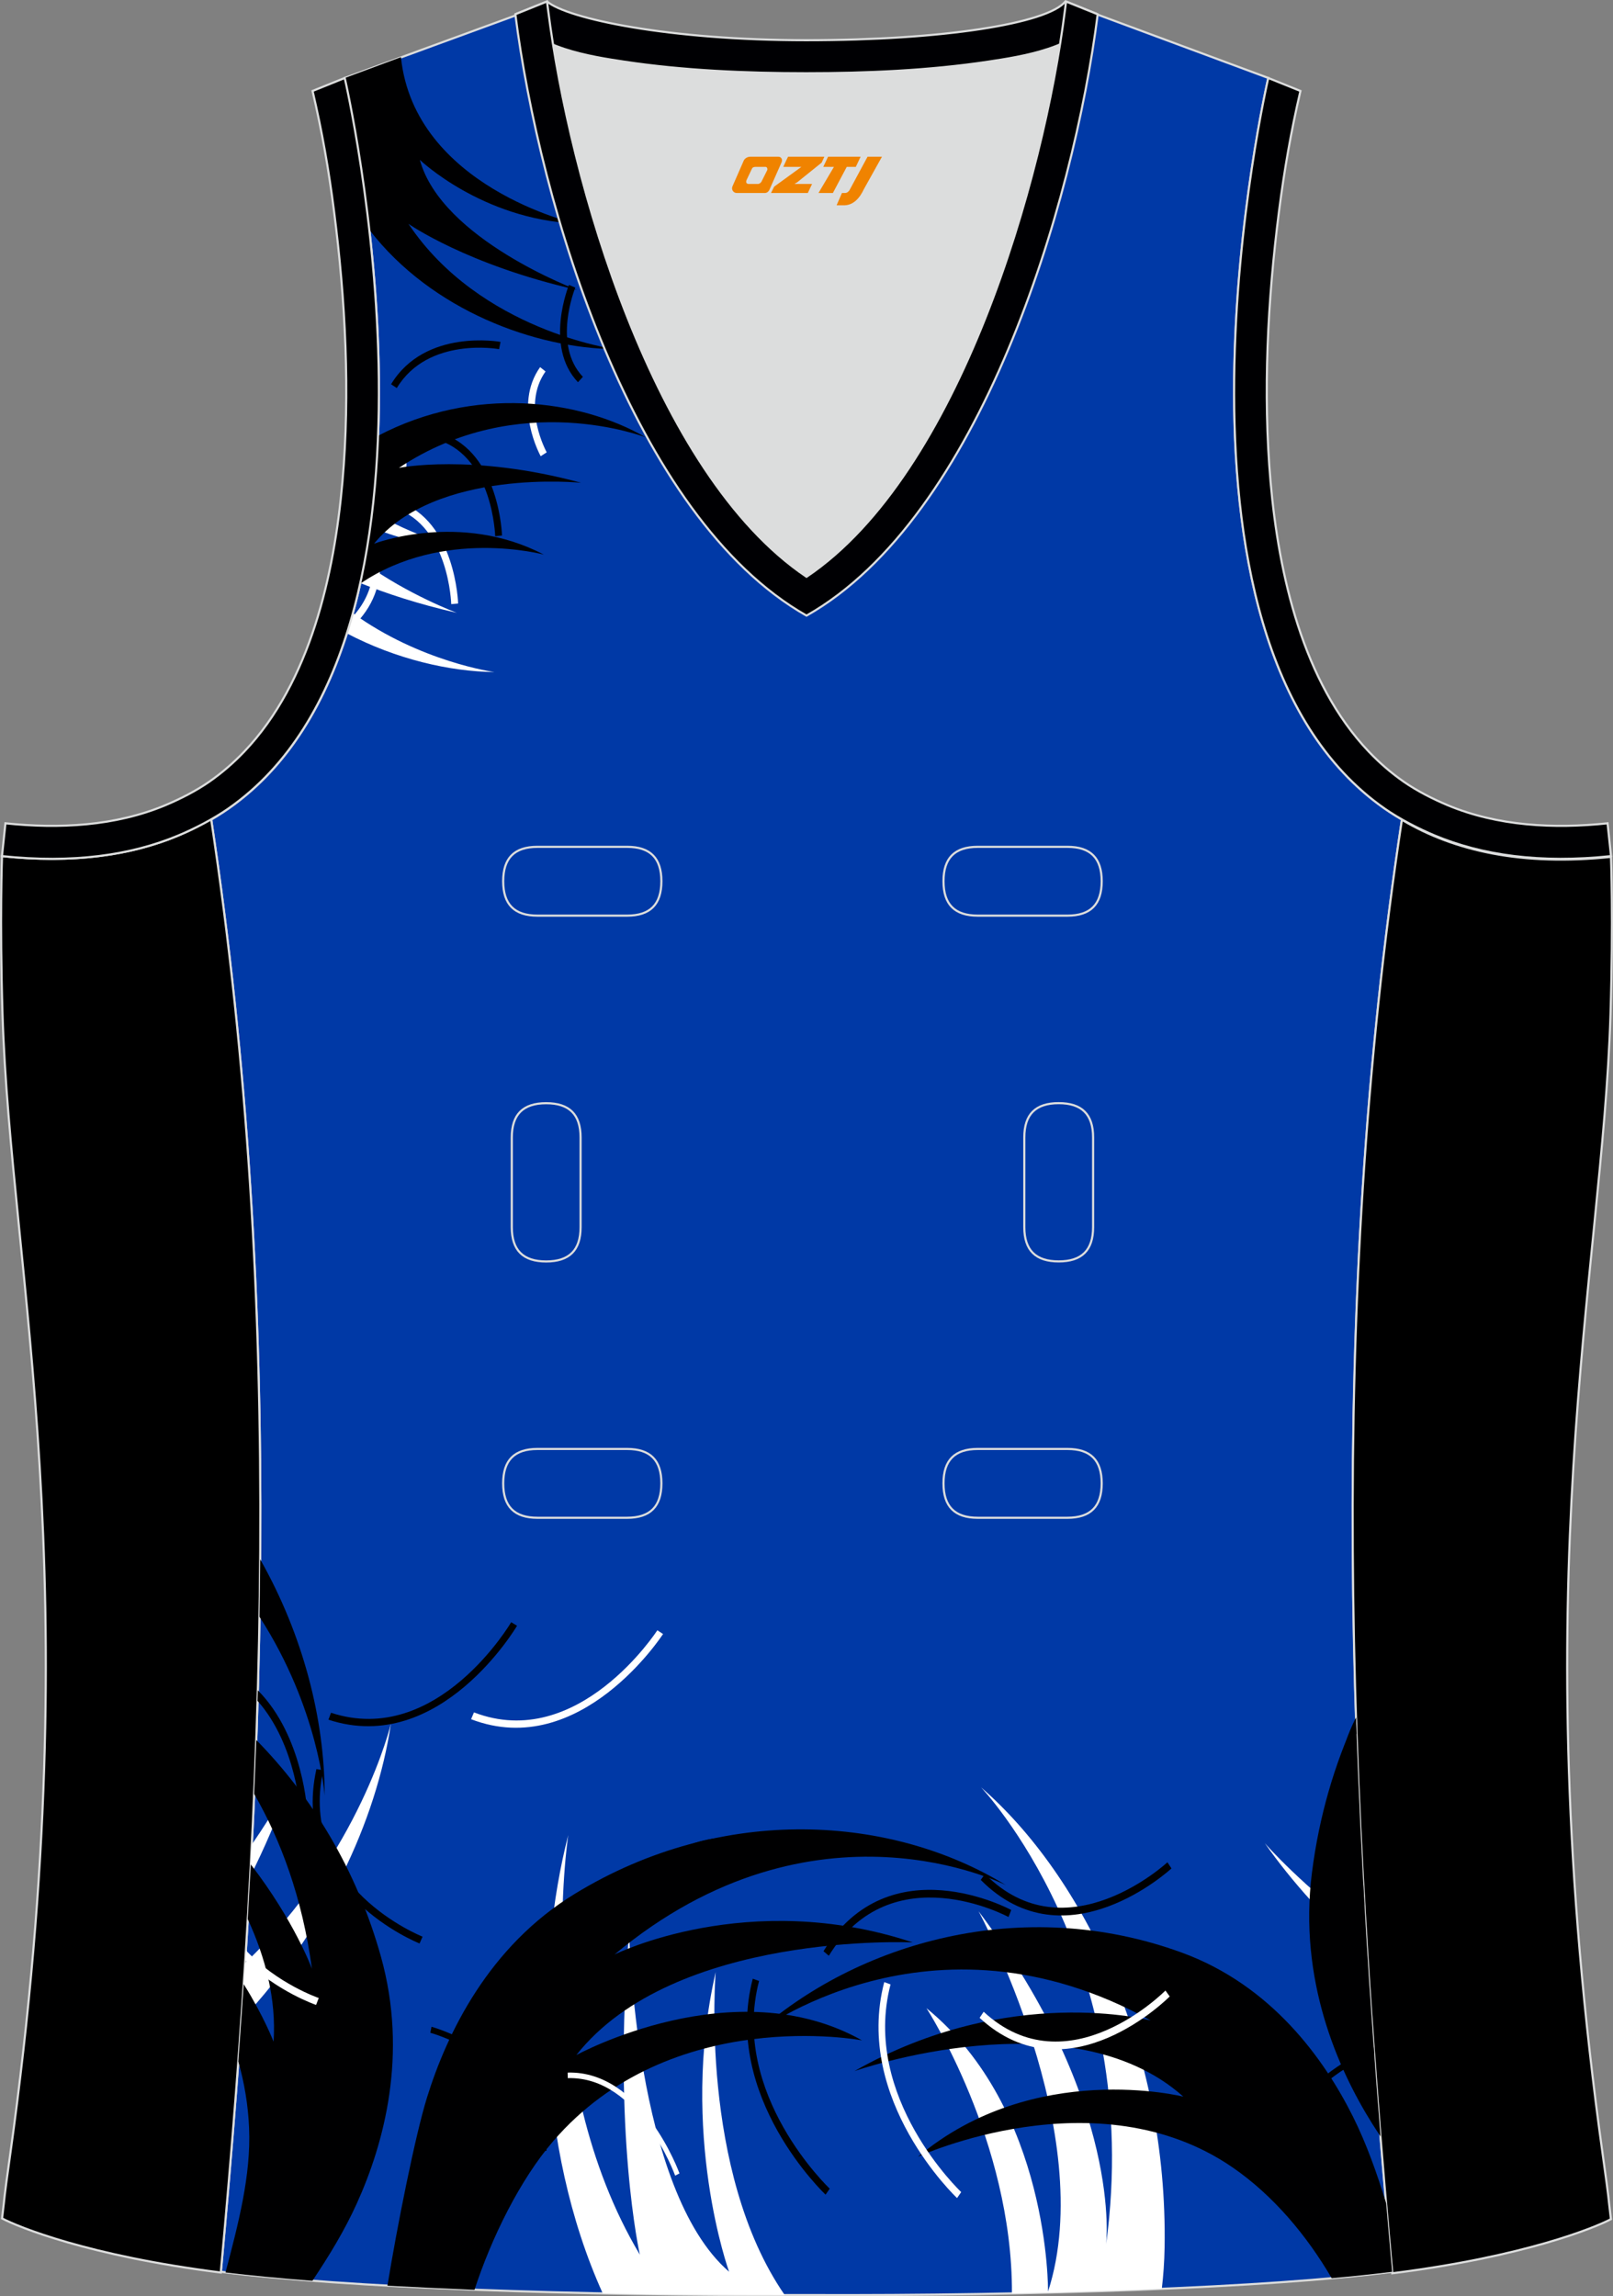
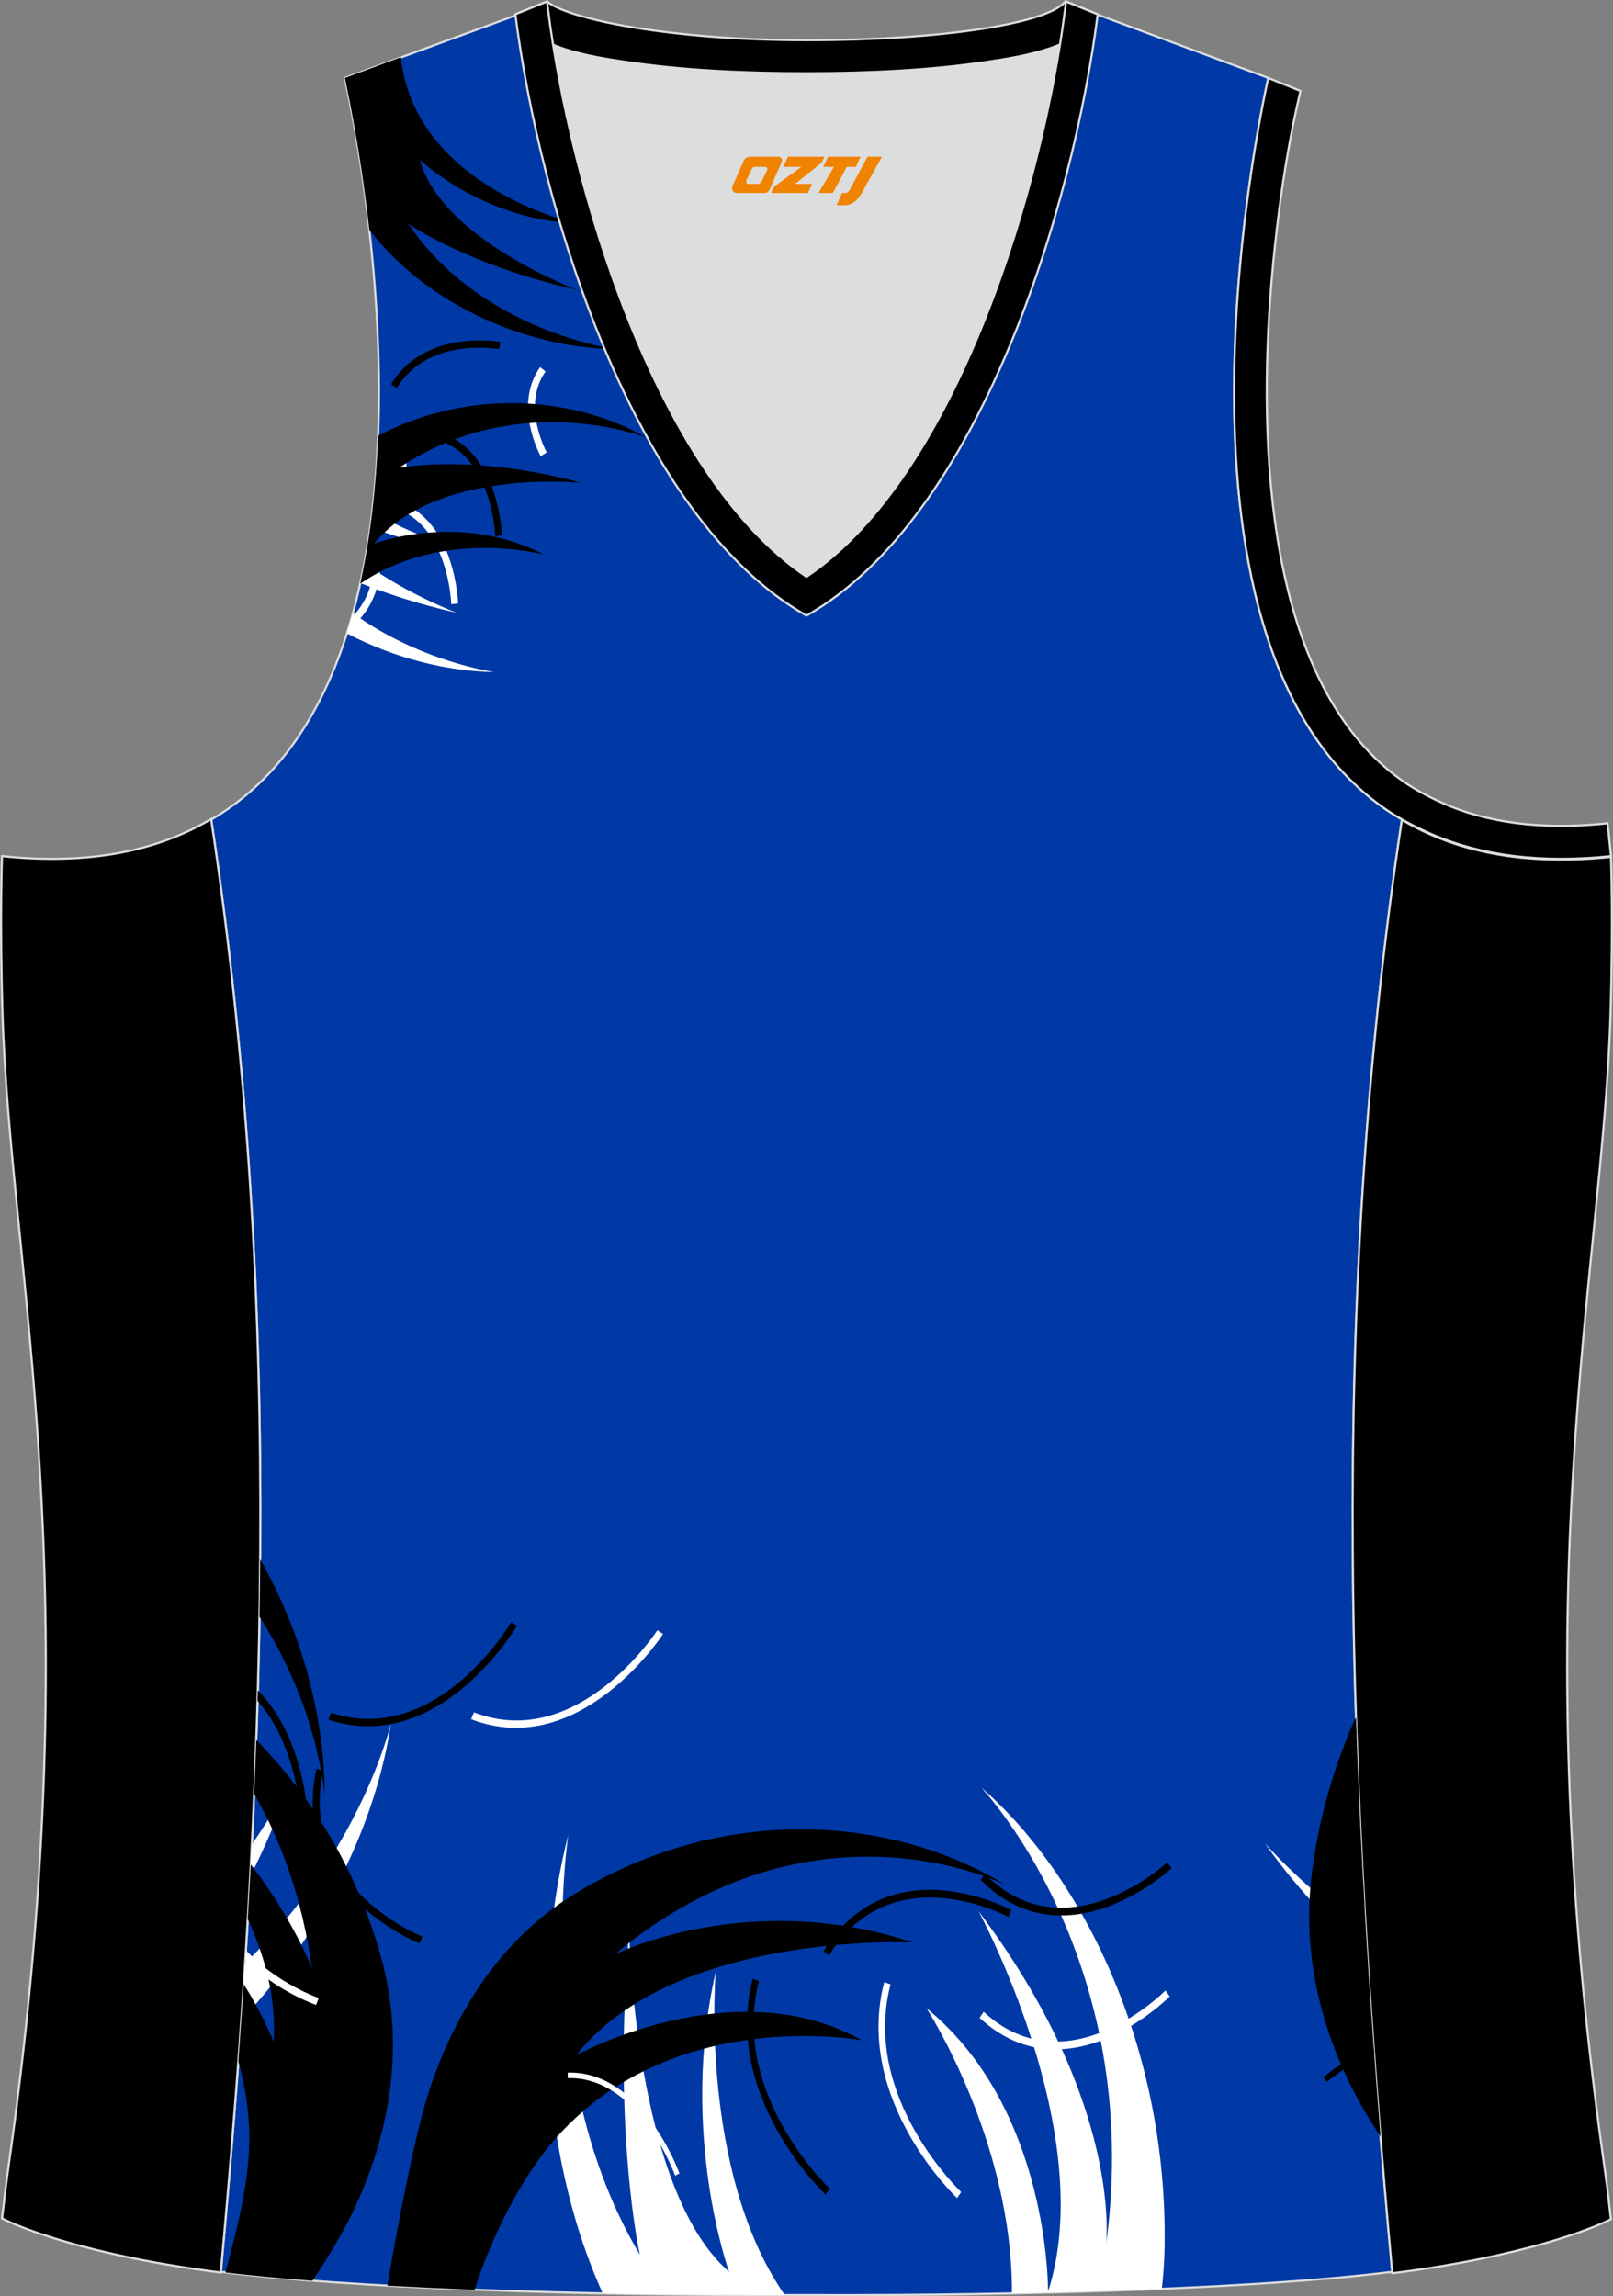
<svg xmlns="http://www.w3.org/2000/svg" version="1.1" id="图层_1" x="0px" y="0px" width="302.41px" height="430.42px" viewBox="0 0 302.41 430.42" enable-background="new 0 0 302.41 430.42" xml:space="preserve">
  <rect x="0" y="0" width="302.41" height="430.42" fill="#808080" stroke="none" />
  <g id="XMLID_66_">
    <path id="XMLID_67_" fill="#0039A6" stroke="#DCDDDD" stroke-width="0.4" stroke-miterlimit="22.926" d="M101.8,1.01L64.64,14.62   c0,0,25.43,109.52-25.04,139.02c13.91,91.93,10.01,182.4,1.81,272.21c23.36,2.98,66.59,4.52,109.81,4.36   c43.21,0.17,86.44-1.37,109.81-4.36c-8.2-89.81-12.11-180.28,1.81-272.21c-50.47-29.5-25.04-139.02-25.04-139.02l-37-13.73   l-11.74,8.47l-40.26,2.38l-33.12-3.11L101.8,1.01z" />
    <path fill="#DCDDDD" d="M151.21,108.12c26.92-18.11,42.35-67.47,47.52-99.78c-4.43,1.88-9.9,2.69-13.42,3.22   c-11.14,1.68-22.91,2.18-34.17,2.18c-11.26,0-23.02-0.5-34.17-2.18c-3.48-0.52-8.88-1.32-13.28-3.16   C108.88,40.71,124.31,90.02,151.21,108.12z" />
    <path stroke="#DCDDDD" stroke-width="0.4" stroke-miterlimit="22.926" d="M262.83,153.67c9.87,5.89,22.68,8.69,39.2,6.95   c0,0,0.46,11.69-0.09,29.57c-1.51,49.08-16.57,105.44-1.41,214.04c1.31,9.36,0.84,6.4,1.49,11.76c-3,1.58-16.16,7.01-40.99,10.14   C252.81,336.24,248.89,245.69,262.83,153.67z" />
    <path fill="#000003" stroke="#DCDDDD" stroke-width="0.4" stroke-miterlimit="22.926" d="M205.5,2.55l-0.12,0.27   c-2.78,6.16-14.16,7.84-20.06,8.73c-11.14,1.68-22.91,2.18-34.17,2.18c-11.26,0-23.02-0.5-34.17-2.18   c-5.9-0.89-17.28-2.56-20.06-8.73l-0.1-0.23c1.13-0.45,1.64-0.66,5.74-2.31c3.85,3.24,22.89,7.26,48.59,7.26s45.26-3.15,48.59-7.26   l0.15,0.01C204.02,1.96,202.51,1.34,205.5,2.55z" />
    <g>
-       <path fill="#000001" d="M107.86,53.91c-0.01,0.03-4.36,10.66,1.42,16.73l-0.92,1.01c-6.39-6.72-1.7-18.21-1.69-18.24L107.86,53.91    z" />
      <path fill="#000001" d="M93.57,65.45c-0.04-0.01-13.3-2.43-19.18,7.29l-1.07-0.71c6.37-10.53,20.48-7.95,20.52-7.94L93.57,65.45z" />
      <path fill="#000001" d="M92.84,100.51c0-0.04-0.44-14.56-10.4-17.93l0.43-1.32c10.79,3.64,11.25,19.09,11.25,19.13L92.84,100.51z" />
      <path fill="#FFFFFF" d="M84.6,113.25c0-0.04-0.44-14.56-10.4-17.93L74.64,94c10.79,3.64,11.25,19.09,11.25,19.13L84.6,113.25z" />
      <path fill="#FFFFFF" d="M101.37,85.52c-0.01-0.03-5.26-9.44-0.11-16.7l1.02,0.81c-4.6,6.49,0.21,15.14,0.22,15.16L101.37,85.52z" />
      <path fill="#FFFFFF" d="M65.91,115.82c2.33-2.44,4.18-5.82,4.09-10.39l1.29-0.09c0.12,6.1-2.86,10.25-6.11,12.95    C65.43,117.47,65.67,116.65,65.91,115.82z" />
      <path fill="#FFFFFF" d="M70.55,87.91c1.63-0.83,3.5-1.36,5.66-1.43l-0.02,1.38c-2.24,0.07-4.15,0.69-5.77,1.65    C70.47,88.98,70.51,88.44,70.55,87.91z" />
      <g>
        <path fill="#FFFFFF" d="M65.03,118.73c9.21,4.82,19.21,7.15,27.66,7.25c0,0-13.89-1.89-26.54-11.04     C65.8,116.22,65.43,117.48,65.03,118.73L65.03,118.73z M67.55,109.3c4.81,1.92,10.86,3.94,18.1,5.58c0,0-9.13-3.4-17.33-9.33     C68.09,106.8,67.83,108.05,67.55,109.3L67.55,109.3z M69.43,98.75c4.44,1.88,9.83,3.4,15.96,3.68c0,0-7.66-1.74-15.59-6.56     C69.68,96.83,69.56,97.79,69.43,98.75z" />
        <path fill="#000001" d="M70.89,81.68c17.95-9.4,37.72-6.9,50.18,0.31c0,0-23.76-9.29-46.27,5.71c0,0,13.69-2.76,34.14,2.8     c0,0-27.18-2.8-38.82,11.42c0,0,16.12-6.18,31.83,2.04c0,0-18.92-5.12-34.41,5.45C69.52,100.43,70.53,90.99,70.89,81.68z" />
        <path fill="#000001" d="M69.25,43.08c11.73,15.21,31.23,22.21,46.01,22.37c0,0-25.28-3.44-38.68-23.49     c0,0,10.97,7.71,31.65,12.39c0,0-25.44-9.46-29.52-24.39c0,0,11.62,11.14,29.25,11.95c0,0-30.28-6.88-32.79-31.19l-10.51,3.9     C64.64,14.62,67.35,26.31,69.25,43.08z" />
      </g>
    </g>
    <path stroke="#DCDDDD" stroke-width="0.4" stroke-miterlimit="22.926" d="M39.58,153.53c-9.87,5.89-22.68,8.69-39.2,6.95   c0,0-0.46,11.69,0.09,29.57c1.51,49.08,16.57,105.44,1.41,214.04c-1.31,9.36-0.84,6.4-1.49,11.76c3,1.58,16.16,7.01,41,10.14   C49.6,336.1,53.52,245.55,39.58,153.53z" />
    <path fill="#000003" stroke="#DCDDDD" stroke-width="0.4" stroke-miterlimit="22.926" d="M96.62,2.67l5.93-2.39l0.21,1.61   c4.02,31.78,19.68,86.86,48.45,106.23c28.77-19.36,44.43-74.44,48.45-106.22l0.21-1.61l5.93,2.39   c-4.53,35.76-22.05,94.31-54.59,112.72C118.67,96.98,101.15,38.44,96.62,2.67z" />
-     <path fill="none" stroke="#DCDDDD" stroke-width="0.4" stroke-miterlimit="22.926" d="M183.31,158.74c-4.32,0-6.42,2.11-6.42,6.45   s2.1,6.45,6.42,6.45h16.82c4.32,0,6.42-2.11,6.42-6.45s-2.1-6.45-6.42-6.45H183.31L183.31,158.74z M204.94,213.21   c0-4.32-2.11-6.42-6.45-6.42s-6.45,2.1-6.45,6.42v16.82c0,4.32,2.11,6.42,6.45,6.42s6.45-2.1,6.45-6.42V213.21L204.94,213.21z    M95.95,230.04c0,4.32,2.11,6.42,6.45,6.42s6.45-2.1,6.45-6.42v-16.82c0-4.32-2.11-6.42-6.45-6.42s-6.45,2.1-6.45,6.42V230.04   L95.95,230.04z M100.76,271.61c-4.32,0-6.42,2.11-6.42,6.45c0,4.34,2.1,6.45,6.42,6.45h16.82c4.32,0,6.42-2.11,6.42-6.45   c0-4.34-2.1-6.45-6.42-6.45H100.76L100.76,271.61z M183.31,271.61c-4.32,0-6.42,2.11-6.42,6.45c0,4.34,2.1,6.45,6.42,6.45h16.82   c4.32,0,6.42-2.11,6.42-6.45c0-4.34-2.1-6.45-6.42-6.45H183.31L183.31,271.61z M100.76,158.74c-4.32,0-6.42,2.11-6.42,6.45   s2.1,6.45,6.42,6.45h16.82c4.32,0,6.42-2.11,6.42-6.45s-2.1-6.45-6.42-6.45H100.76z" />
-     <path fill="#000002" stroke="#DCDDDD" stroke-width="0.4" stroke-miterlimit="22.926" d="M62.63,39.63   c2.13,16.63,3.04,33.98,1.57,50.69c-1.52,17.33-6.03,37.57-18.4,50.56c-2,2.1-4.2,4.01-6.59,5.67c-2.48,1.72-5.41,3.21-8.19,4.38   c-9.42,3.94-19.95,4.46-30,3.4l-0.65,6.15c13.27,1.4,24.15-0.14,33.03-3.85c3.09-1.29,6.59-3.1,9.34-5.01   c46.24-32.14,21.89-137,21.89-137l-6.03,2.43C60.39,24.7,61.64,31.86,62.63,39.63z" />
    <path fill="#000002" stroke="#DCDDDD" stroke-width="0.4" stroke-miterlimit="22.926" d="M239.79,39.63   c-2.13,16.63-3.04,33.98-1.58,50.69c1.52,17.33,6.04,37.57,18.4,50.56c2,2.1,4.2,4.01,6.59,5.67c2.48,1.72,5.41,3.21,8.19,4.38   c9.42,3.94,19.95,4.46,30,3.4l0.65,6.15c-13.27,1.4-24.15-0.14-33.03-3.85c-3.09-1.29-6.59-3.1-9.34-5.01   c-46.24-32.14-21.89-137-21.89-137l6.03,2.43C242.03,24.7,240.79,31.86,239.79,39.63z" />
    <path fill="#FFFFFF" d="M217.82,429.04c0.29-2.48,0.48-5.05,0.52-7.71c0.65-37.12-15.18-69.58-34.42-86.3   c0,0,30.72,32.08,23.45,85.72c0,0,3.28-26.37-23.9-62.47c0,0,22.61,41.64,13.02,71.28c0,0,0.39-34.19-22.79-53.12   c0,0,16.15,24.9,16.02,53.47C199.51,429.7,208.96,429.41,217.82,429.04z" />
    <path fill="#FFFFFF" d="M113.01,429.91c-12.55-27.74-12.59-62.16-6.47-85.93c0,0-6.89,44.66,13.42,78.66c0,0-5.18-22.9-2-60.48   c0,0,0.94,48.34,18.73,63.68c0,0-9.4-25.94-2.51-56.18c0,0-3.14,37.32,12.95,60.56C135.59,430.23,124.09,430.13,113.01,429.91z" />
    <path fill="#000001" d="M72.64,428.46c1.79-11.02,5.21-28.19,7.42-35.29c3.73-12.01,11.56-28.32,27.71-38.17   c27.95-17.06,59.63-14.62,80.83-1.62c0,0-35.8-18.36-73.39,13c0,0,25.06-12.51,55.91-2.27c0,0-44.75-2.11-63.07,21.12   c0,0,29.6-16.24,53.56-2.76c0,0-35.75-6.83-57.89,18.89c-6.24,7.25-11.58,18.12-14.76,27.87C83.28,429,77.82,428.74,72.64,428.46z" />
-     <path fill="#000001" d="M259.88,413.01c-1.72-5.6-3.66-11.1-6.21-16.22c-5.44-10.89-15.32-24.65-32.13-30.78   c-29.94-10.91-60.9-1.88-80.08,15.35c0,0,32.86-25.56,74.28-2.61c0,0-26.47-7.05-55.54,9.48c0,0,40.39-14.21,61.65,4.79   c0,0-27.93-7.01-49.76,11.27c0,0,33.58-15.48,58.99,1.99c7.68,5.28,13.96,12.84,18.59,20.77c4.15-0.37,7.95-0.77,11.33-1.2   C260.63,421.57,260.25,417.29,259.88,413.01z" />
-     <path fill="#000001" d="M80.68,381.05c0.05,0.01,18.54,4.95,20.84,22.27l0.96-0.18c-2.39-18.1-21.52-23.2-21.58-23.22L80.68,381.05   z" />
    <path fill="#000001" d="M109.13,370.5c0.03-0.07,10.06-25.77,28.82-24.57l0.06-1.45c-19.6-1.25-29.97,25.33-30,25.4L109.13,370.5z" />
    <path fill="#000001" d="M155.56,410.27c-0.05-0.05-18.77-17.74-13.25-38.93l-1.18-0.43c-5.77,22.14,13.59,40.43,13.65,40.48   L155.56,410.27z" />
    <path fill="#FFFFFF" d="M180.21,410.91c-0.05-0.05-18.77-17.74-13.25-38.93l-1.18-0.43c-5.77,22.14,13.59,40.43,13.65,40.48   L180.21,410.91z" />
    <path fill="#FFFFFF" d="M127.39,407.41c-0.02-0.05-6.94-19.3-20.96-18.9l0.02,1.04c13.42-0.38,20.11,18.23,20.13,18.28   L127.39,407.41z" />
    <path fill="#FFFFFF" d="M218.5,373.13c-0.05,0.05-18.31,18.54-34.08,3.98l-0.76,1.14c16.58,15.3,35.59-3.96,35.64-4.01   L218.5,373.13z" />
    <path fill="#000001" d="M218.87,349.09c-0.05,0.05-18.98,17.57-34.2,2.2l-0.8,1.1c15.99,16.15,35.7-2.1,35.76-2.15L218.87,349.09z" />
    <path fill="#000001" d="M189.59,358.03c-0.07-0.03-22.84-12.37-35.2,7.73l1,0.85c11.76-19.13,33.63-7.3,33.69-7.26L189.59,358.03z" />
    <path fill="#FFFFFF" d="M45.24,378.67c0.25-3.57,0.49-7.14,0.72-10.7c21.59-20.61,27.33-44.86,27.33-44.86   C70.55,341.43,60.93,361.93,45.24,378.67L45.24,378.67z M54.42,334.15c0,0-2.62,4.92-7.2,11.6c-0.1,2-0.2,3.99-0.31,5.99   C49.51,346.6,52.04,340.76,54.42,334.15z" />
    <path fill="#000001" d="M48.78,292.3c8.06,14.24,12.08,29.94,12.09,44.27c0,0-1.11-16.31-12.22-33.5   C48.71,299.48,48.76,295.89,48.78,292.3z" />
    <path fill="#000001" d="M58.57,427.54c3.12-4.66,6.04-9.44,8.34-14.53c5.04-11.12,9.65-27.83,4.51-46.23   c-4.58-16.39-13.04-30.11-23.37-40.61c-0.12,3.37-0.25,6.74-0.4,10.1c4.97,8.65,9.03,19.44,10.83,32.77c0,0-3.26-8.9-11.46-19.55   c-0.18,3.42-0.37,6.83-0.57,10.25c3.3,7.17,5.37,14.99,4.84,22.98c0,0-1.77-4.66-5.6-10.79c-0.32,4.83-0.66,9.66-1.01,14.49   c1.11,3.94,1.84,8.11,2.02,12.49c0.38,8.93-2.07,18.13-4.42,27.07C47,426.55,52.48,427.07,58.57,427.54z" />
    <path fill="#FFFFFF" d="M59.76,374.53c-0.04-0.01-7.72-2.64-13.65-8.93l-0.12,1.86c6.01,5.89,13.23,8.35,13.27,8.37L59.76,374.53z" />
    <path fill="#000001" d="M95.84,304.09c-0.04,0.07-13.86,23.52-33.78,16.97l-0.48,1.3c20.93,6.88,35.32-17.54,35.36-17.61   L95.84,304.09z" />
    <path fill="#FFFFFF" d="M123.24,305.6c-0.04,0.06-14.84,22.91-34.38,15.39l-0.54,1.28c20.53,7.89,35.94-15.9,35.99-15.97   L123.24,305.6z" />
    <path fill="#000001" d="M79.22,363.03c-0.07-0.03-23.45-9.26-18.62-31.2l-1.28-0.21c-5.08,23.05,19.27,32.66,19.34,32.69   L79.22,363.03z" />
    <path fill="#000001" d="M57.62,339.79c0-0.06-0.69-14.26-9.28-22.94l-0.06,1.97c7.41,8.37,8.02,21.09,8.03,21.14L57.62,339.79z" />
    <path fill="#FFFFFF" d="M256.39,366.68c-7.67-6.69-14.23-14-19.26-21.17c0,0,7.17,8.23,18.99,16.84   C256.21,363.79,256.3,365.24,256.39,366.68z" />
    <path fill="#000001" d="M258.83,400.49c-0.55-0.82-1.06-1.62-1.55-2.38c-6.57-10.48-13.83-27.1-11.32-47.01   c1.33-10.6,4.24-20.38,8.27-29.16C255.08,348.2,256.72,374.38,258.83,400.49z" />
    <path fill="#000001" d="M248.76,390.26c0.02-0.02,3.58-3.15,8.87-5.34l-0.08-1.15c-5.64,2.26-9.45,5.61-9.47,5.63L248.76,390.26z" />
    <path fill="#000001" d="M255.6,353.3c-2.51-6.87-5.4-18.45-1.27-28.34c-0.03-0.98-0.06-1.95-0.1-2.93   c-6.91,12.71-1.14,28.95,1.58,35.21C255.75,355.94,255.67,354.62,255.6,353.3z" />
  </g>
  <g>
    <path fill="#F08300" d="M162.65,29.38l-3.4,6.3c-0.2,0.3-0.5,0.5-0.8,0.5h-0.6l-1,2.3h1.2c2,0.1,3.2-1.5,3.9-3L165.35,29.38h-2.5L162.65,29.38z" />
    <polygon fill="#F08300" points="155.45,29.38 ,161.35,29.38 ,160.45,31.28 ,158.75,31.28 ,156.15,36.18 ,153.45,36.18 ,156.35,31.28 ,154.35,31.28 ,155.25,29.38" />
    <polygon fill="#F08300" points="149.45,34.48 ,148.95,34.48 ,149.45,34.18 ,154.05,30.48 ,154.55,29.38 ,147.75,29.38 ,147.45,29.98 ,146.85,31.28 ,149.65,31.28 ,150.25,31.28 ,145.15,34.98    ,144.55,36.18 ,151.15,36.18 ,151.45,36.18 ,152.25,34.48" />
    <path fill="#F08300" d="M145.95,29.38H140.65C140.15,29.38,139.65,29.68,139.45,30.08L137.35,34.88C137.05,35.48,137.45,36.18,138.15,36.18h5.2c0.4,0,0.7-0.2,0.9-0.6L146.55,30.38C146.75,29.88,146.45,29.38,145.95,29.38z M143.85,31.88L142.75,34.08C142.55,34.38,142.25,34.48,142.15,34.48l-1.8,0C140.15,34.48,139.75,34.38,139.95,33.78l1-2.1c0.1-0.3,0.4-0.4,0.7-0.4h1.9   C143.75,31.28,143.95,31.58,143.85,31.88z" />
  </g>
</svg>